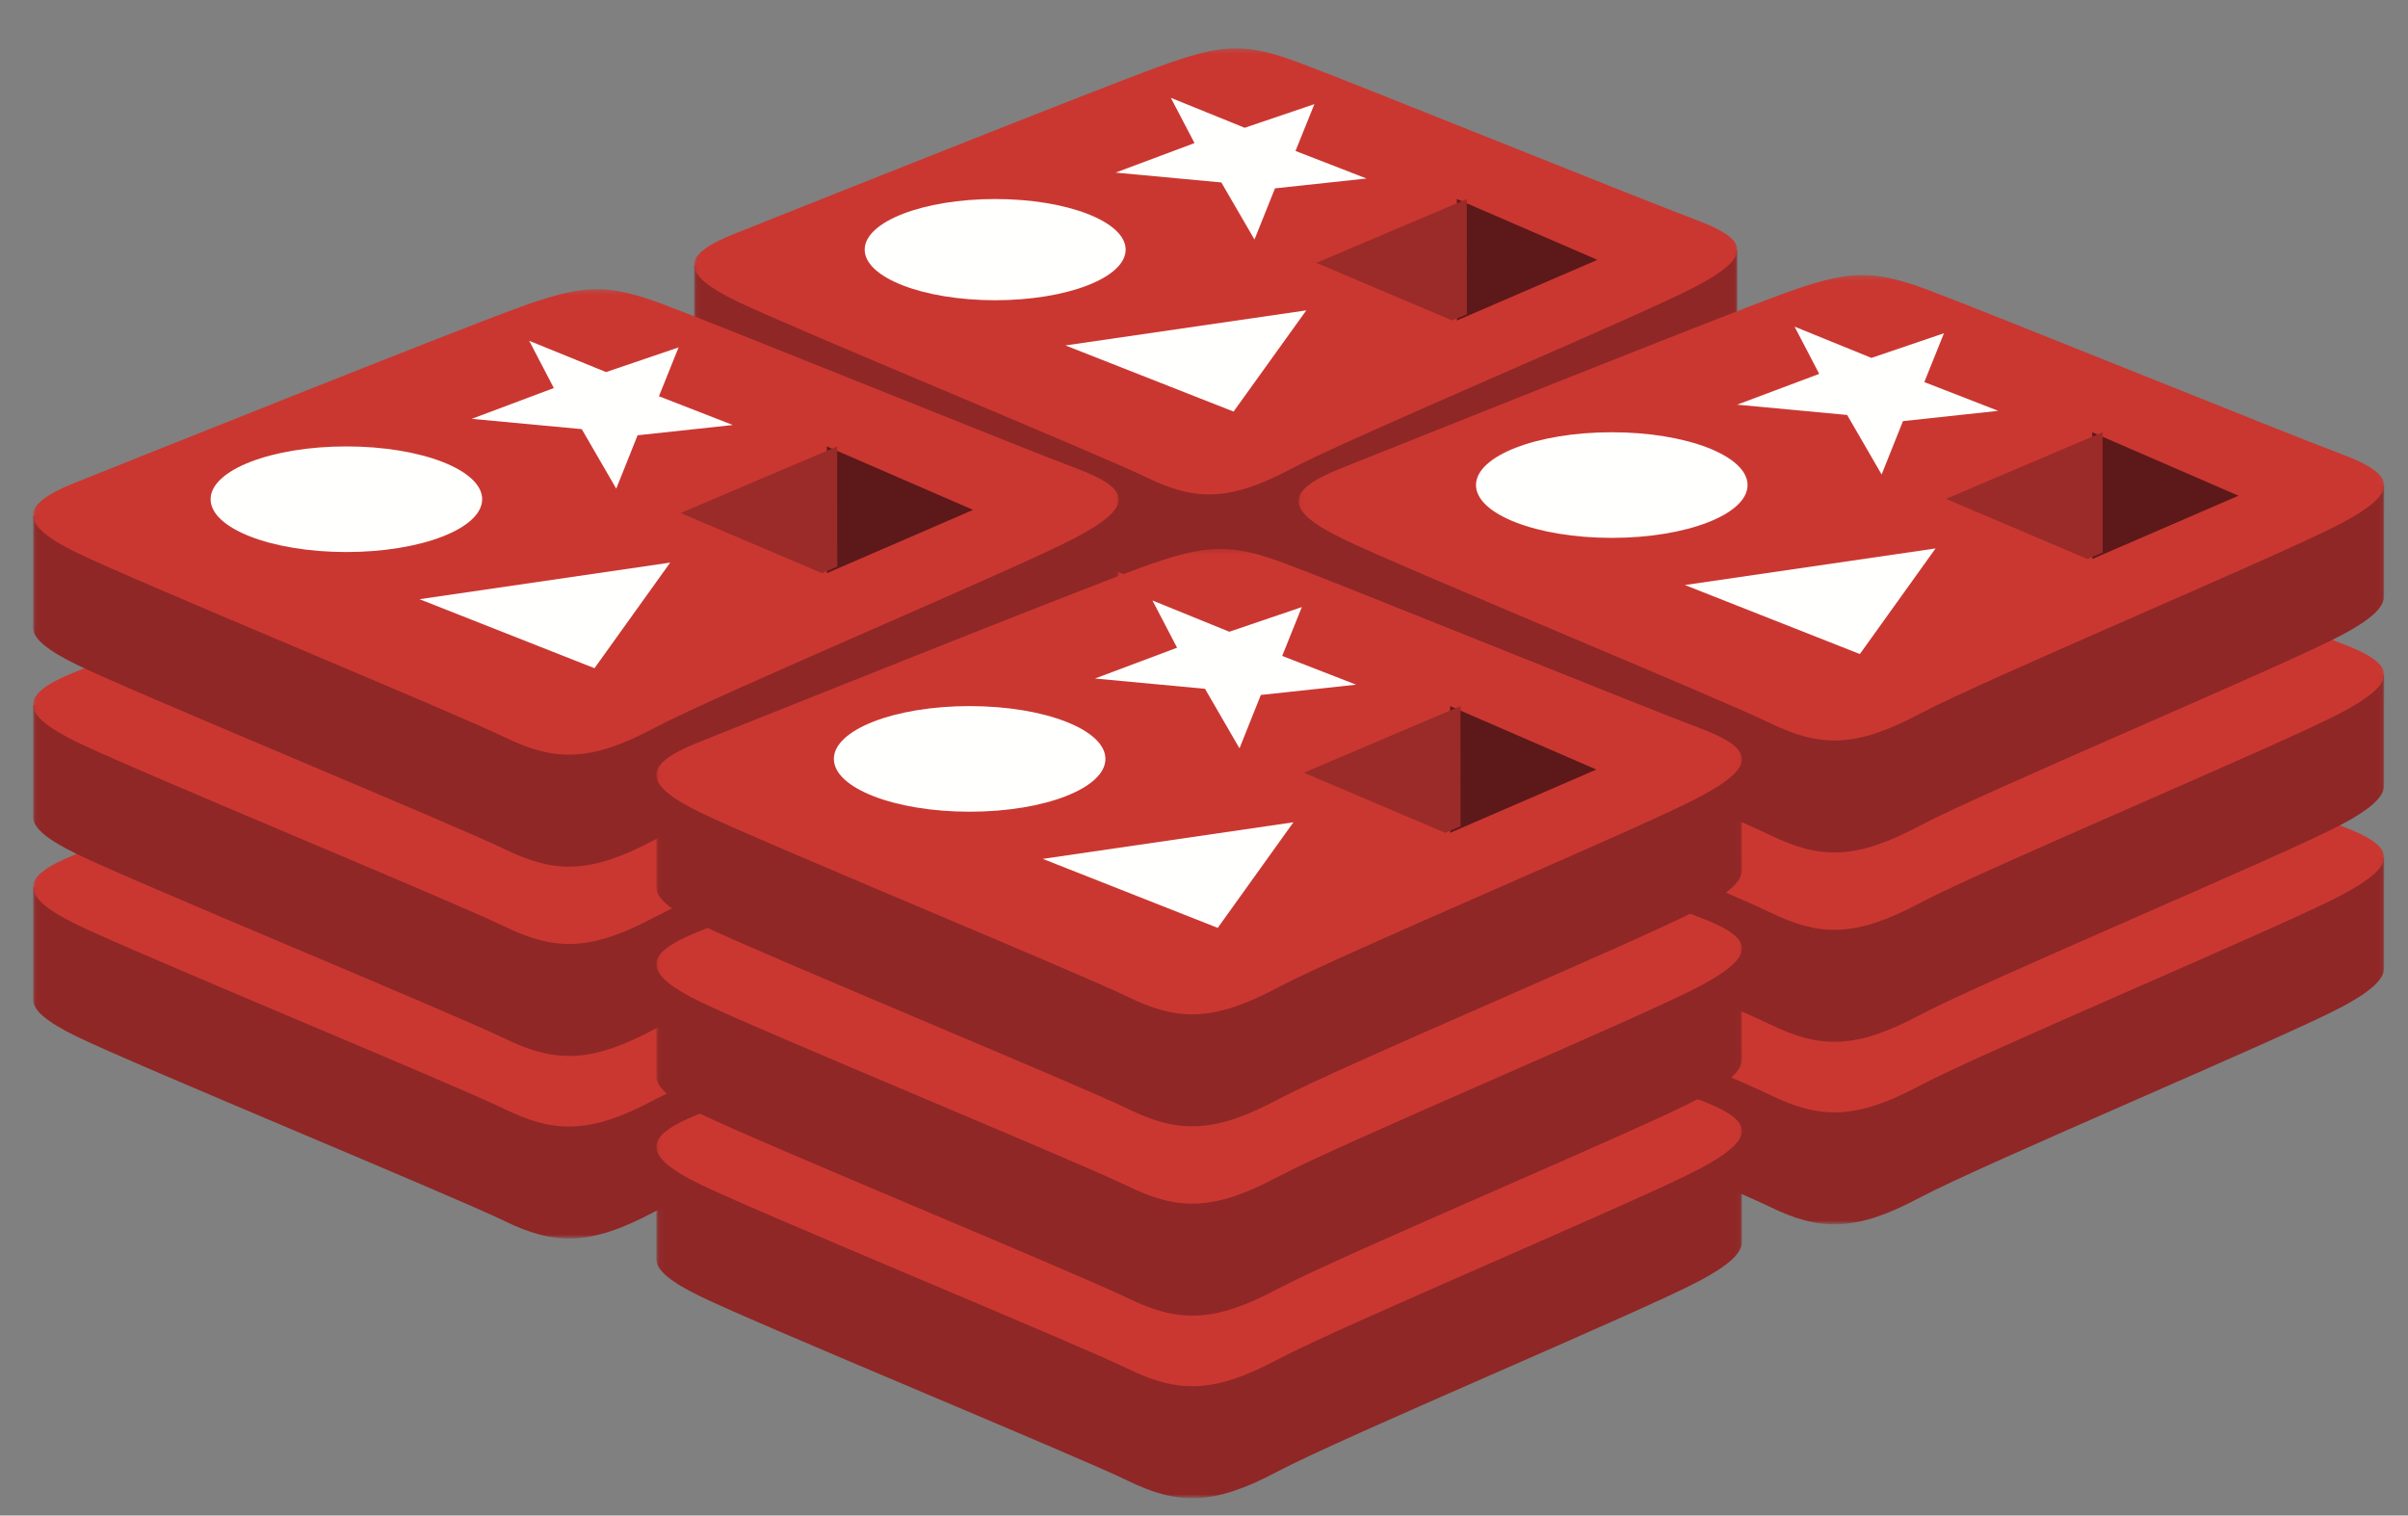
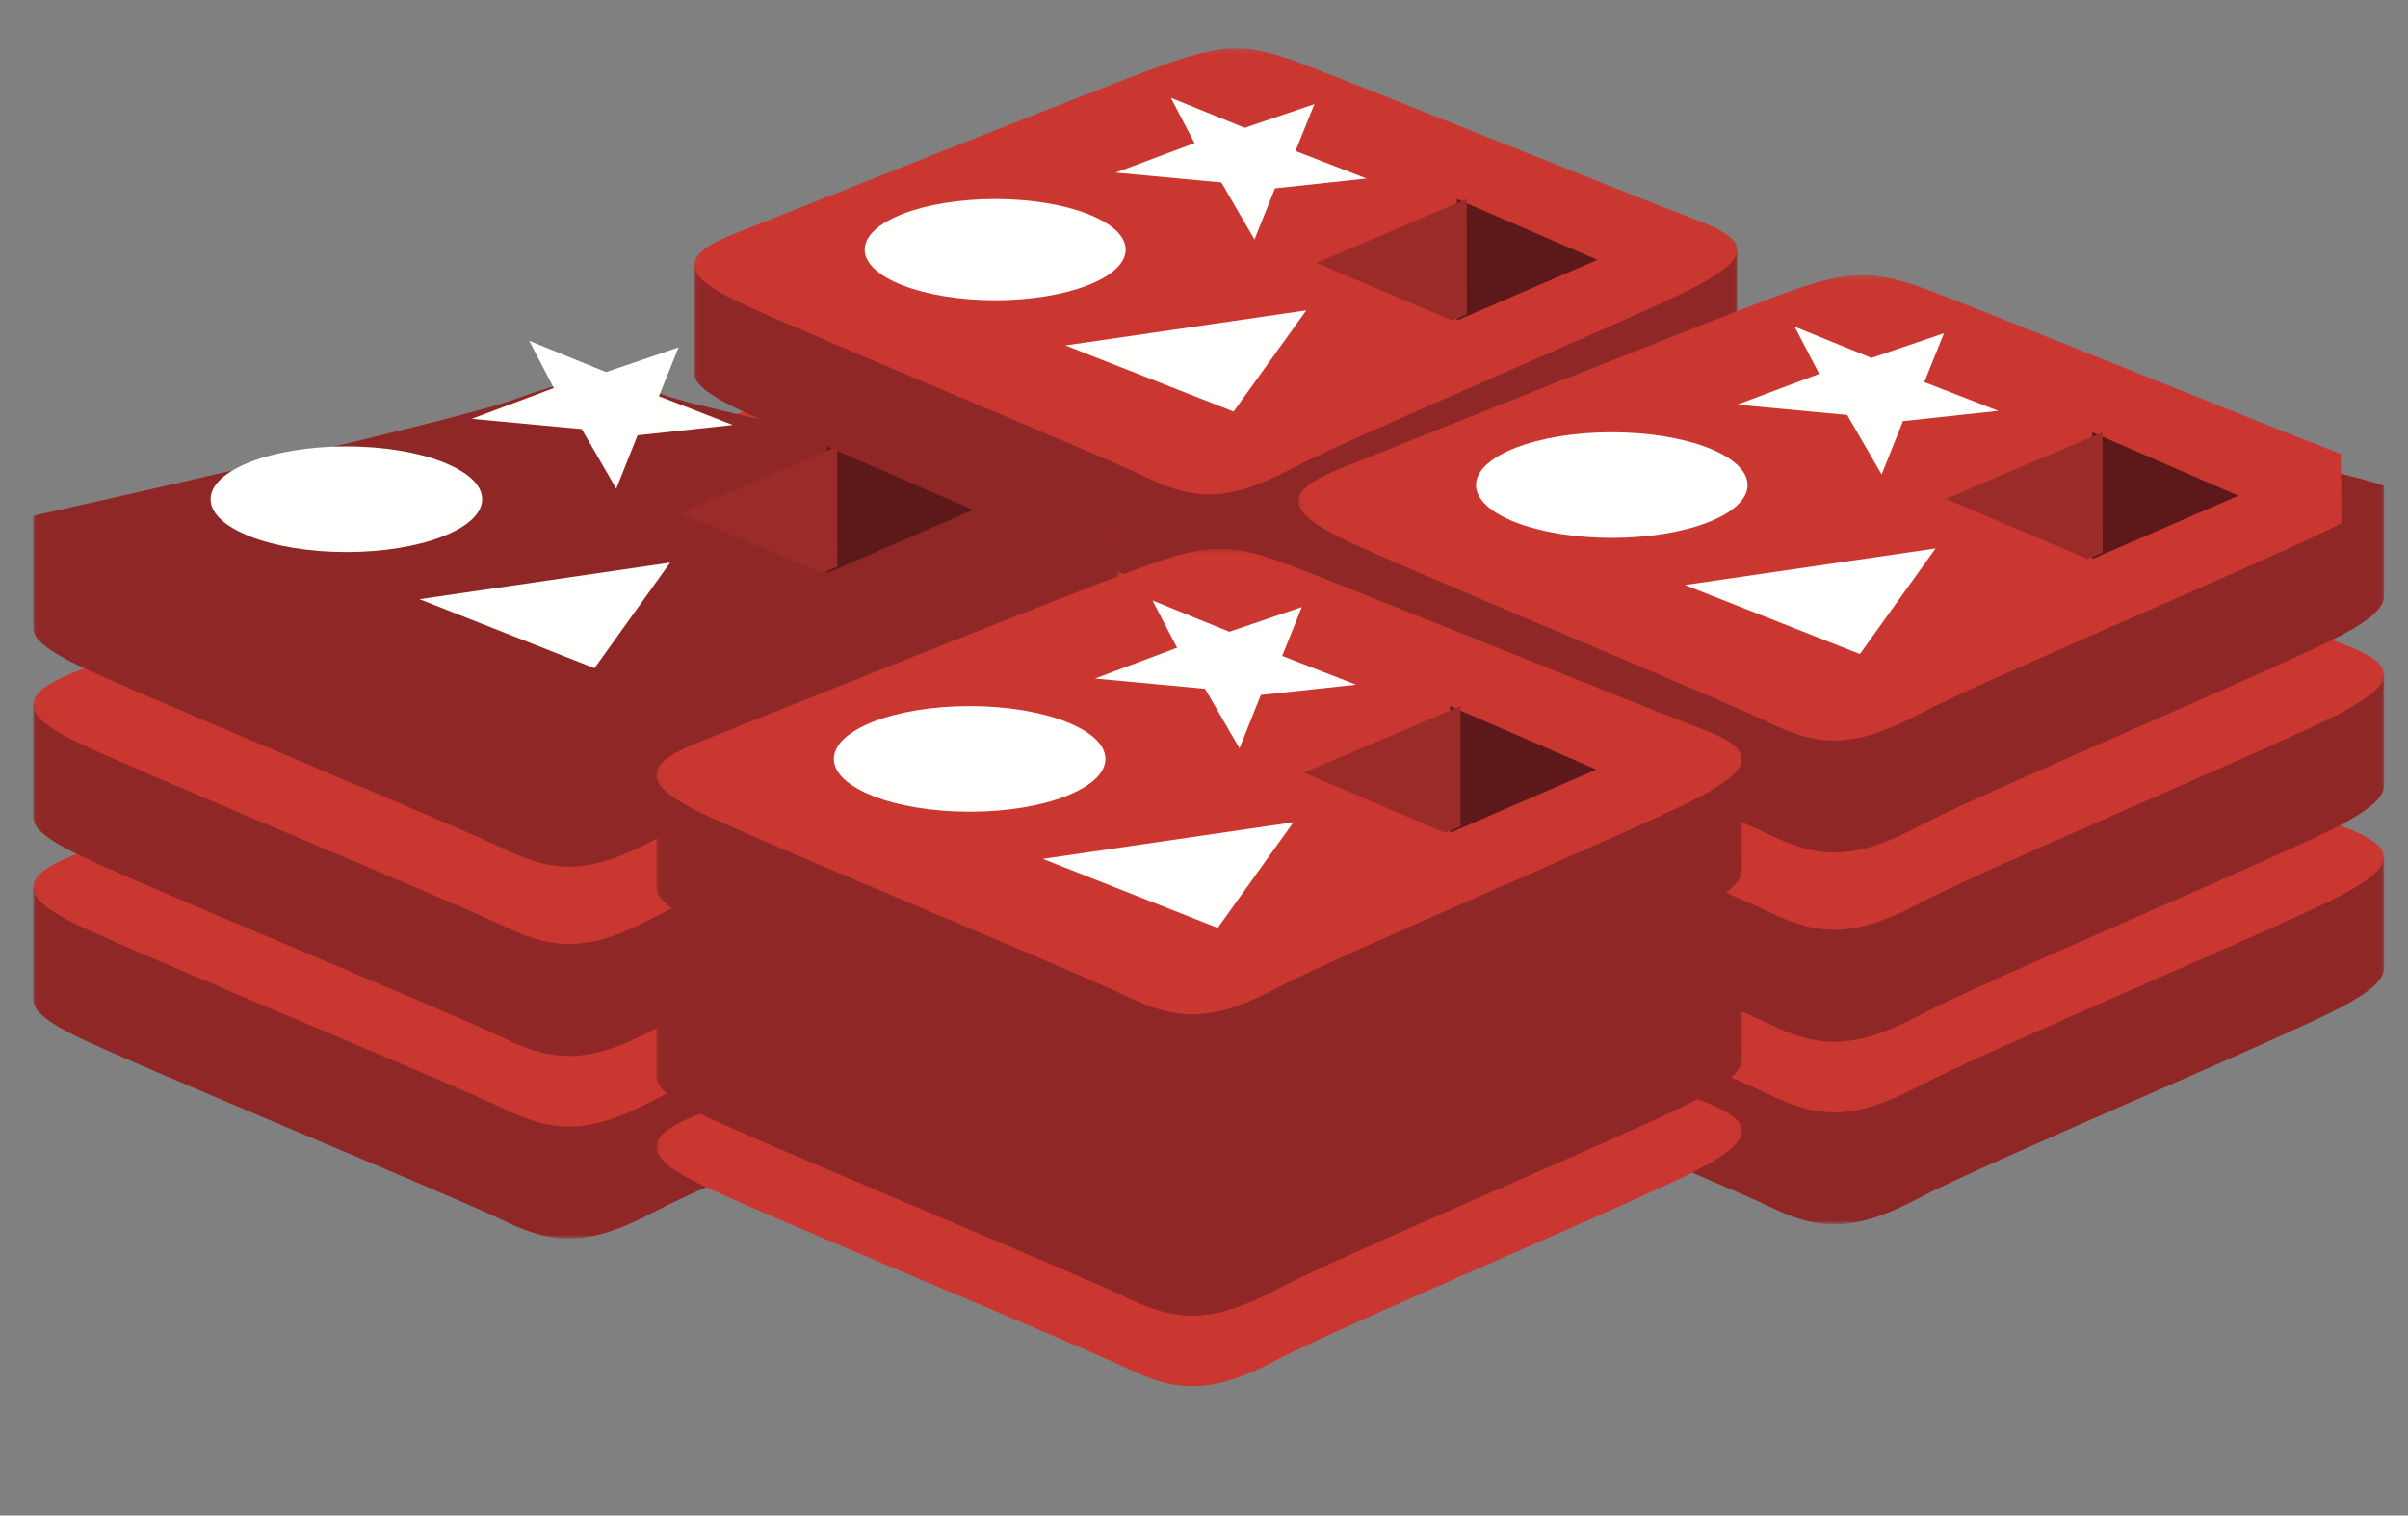
<svg xmlns="http://www.w3.org/2000/svg" xmlns:xlink="http://www.w3.org/1999/xlink" width="510px" height="321px" viewBox="0 0 510 321" version="1.1">
  <rect x="0" y="0" width="510" height="321" fill="#808080" stroke="none" />
  <title>redis-cluster</title>
  <desc>Created with Sketch.</desc>
  <defs>
    <polygon id="path-1" points="0.071 0.248 220.96 0.248 220.96 192.861 0.071 192.861" />
    <polygon id="path-3" points="0.073 0.258 229.944 0.258 229.944 201.25 0.073 201.25" />
    <polygon id="path-5" points="0.073 0.258 229.944 0.258 229.944 201.25 0.073 201.25" />
    <polygon id="path-7" points="0.073 0.258 229.944 0.258 229.944 201.25 0.073 201.25" />
  </defs>
  <g id="redis-cluster" stroke="none" stroke-width="1" fill="none" fill-rule="evenodd">
    <g id="redis-cube-copy-2" transform="translate(147, 10)">
      <g id="Group-8">
        <mask id="mask-2" fill="white">
          <use xlink:href="#path-1" />
        </mask>
        <g id="Clip-2" />
        <path d="M212.299,148.824 C200.507,155.077 139.424,180.631 126.419,187.529 C113.415,194.429 106.191,194.36 95.918,189.364 C85.645,184.368 20.642,157.652 8.933,151.957 C3.08,149.11 0.002,146.709 0.002,144.44 C0.002,142.176 0.002,121.715 0.002,121.715 C0.002,121.715 84.628,102.969 98.292,97.983 C111.953,92.996 116.692,92.816 128.318,97.15 C139.945,101.483 209.465,114.246 220.956,118.527 C220.956,118.527 220.95,138.823 220.95,140.93 C220.951,143.176 218.301,145.64 212.299,148.824" id="Fill-1" fill="#8F2726" mask="url(#mask-2)" />
        <path d="M212.299,126.093 C200.507,132.344 139.424,157.901 126.419,164.799 C113.415,171.699 106.191,171.632 95.918,166.634 C85.643,161.64 20.642,134.919 8.933,129.227 C-2.777,123.532 -3.022,119.612 8.48,115.03 C19.982,110.445 84.628,84.639 98.293,79.652 C111.954,74.666 116.693,74.485 128.319,78.819 C139.947,83.153 200.666,107.743 212.156,112.026 C223.648,116.312 224.089,119.839 212.299,126.093" id="Fill-3" fill="#CA3731" mask="url(#mask-2)" />
-         <path d="M212.299,111.767 C200.507,118.022 139.424,143.576 126.419,150.475 C113.415,157.373 106.191,157.305 95.918,152.31 C85.643,147.314 20.642,120.596 8.933,114.901 C3.08,112.054 0.002,109.655 0.002,107.386 C0.002,105.122 0.002,84.658 0.002,84.658 C0.002,84.658 84.628,65.914 98.292,60.928 C111.953,55.941 116.692,55.76 128.318,60.093 C139.945,64.427 209.465,77.187 220.956,81.469 C220.956,81.469 220.95,101.766 220.95,103.875 C220.951,106.121 218.301,108.585 212.299,111.767" id="Fill-4" fill="#8F2726" mask="url(#mask-2)" />
        <path d="M212.299,89.038 C200.507,95.292 139.424,120.846 126.419,127.746 C113.415,134.643 106.191,134.576 95.918,129.579 C85.643,124.584 20.642,97.864 8.933,92.17 C-2.777,86.477 -3.022,82.557 8.48,77.973 C19.982,73.392 84.628,47.583 98.293,42.596 C111.954,37.611 116.693,37.43 128.319,41.763 C139.947,46.096 200.666,70.686 212.156,74.969 C223.648,79.254 224.089,82.783 212.299,89.038" id="Fill-5" fill="#CA3731" mask="url(#mask-2)" />
        <path d="M212.299,73.339 C200.507,79.593 139.424,105.15 126.419,112.048 C113.415,118.946 106.191,118.879 95.918,113.881 C85.643,108.887 20.642,82.168 8.933,76.474 C3.08,73.627 0.002,71.228 0.002,68.96 C0.002,66.695 0.002,46.232 0.002,46.232 C0.002,46.232 84.628,27.489 98.292,22.502 C111.953,17.515 116.692,17.335 128.318,21.668 C139.945,26.001 209.465,38.762 220.956,43.045 C220.956,43.045 220.95,63.34 220.95,65.448 C220.951,67.692 218.301,70.158 212.299,73.339" id="Fill-6" fill="#8F2726" mask="url(#mask-2)" />
        <path d="M212.299,50.609 C200.507,56.862 139.424,82.419 126.419,89.317 C113.415,96.215 106.191,96.147 95.918,91.153 C85.645,86.156 20.642,59.438 8.933,53.744 C-2.777,48.051 -3.022,44.13 8.48,39.546 C19.982,34.964 84.628,9.159 98.293,4.171 C111.954,-0.818 116.693,-0.997 128.319,3.337 C139.947,7.671 200.666,32.26 212.156,36.544 C223.648,40.826 224.089,44.356 212.299,50.609" id="Fill-7" fill="#CA3731" mask="url(#mask-2)" />
      </g>
      <polyline id="Fill-9" fill="#FFFFFE" points="116.618 17.064 131.376 12.06 127.381 21.973 142.422 27.809 123.035 29.894 118.692 40.73 111.672 28.644 89.28 26.557 105.989 20.306 100.977 10.718 116.618 17.064" />
      <polyline id="Fill-10" fill="#FFFFFE" points="114.264 77.173 78.651 63.165 129.668 55.736 114.264 77.173" />
      <path d="M63.77,32.155 C79.034,32.155 91.405,36.955 91.405,42.875 C91.405,48.793 79.034,53.592 63.77,53.592 C48.508,53.592 36.137,48.793 36.137,42.875 C36.137,36.955 48.508,32.155 63.77,32.155" id="Fill-11" fill="#FFFFFE" />
      <polyline id="Fill-12" fill="#5D181A" points="161.553 32.155 191.313 45.035 161.57 57.88 161.553 32.155" />
      <polyline id="Fill-13" fill="#9A2B28" points="163.663 32.155 163.679 56.561 160.562 57.88 131.794 45.675 163.663 32.155" />
    </g>
    <g id="redis-cube-copy-3" transform="translate(275, 58)">
      <g id="Group-8">
        <mask id="mask-4" fill="white">
          <use xlink:href="#path-3" />
        </mask>
        <g id="Clip-2" />
        <path d="M220.931,155.298 C208.66,161.823 145.093,188.489 131.559,195.686 C118.026,202.886 110.508,202.815 99.818,197.601 C89.127,192.387 21.482,164.509 9.296,158.567 C3.205,155.596 0.002,153.091 0.002,150.723 C0.002,148.36 0.002,127.009 0.002,127.009 C0.002,127.009 88.069,107.448 102.288,102.245 C116.505,97.042 121.437,96.853 133.536,101.376 C145.636,105.897 217.981,119.216 229.94,123.683 C229.94,123.683 229.933,144.862 229.933,147.06 C229.935,149.404 227.177,151.976 220.931,155.298" id="Fill-1" fill="#8F2726" mask="url(#mask-4)" />
        <path d="M220.931,131.578 C208.66,138.101 145.093,164.77 131.559,171.968 C118.026,179.168 110.508,179.098 99.818,173.883 C89.126,168.671 21.482,140.788 9.296,134.848 C-2.89,128.906 -3.145,124.815 8.825,120.034 C20.794,115.249 88.069,88.321 102.29,83.117 C116.506,77.914 121.438,77.725 133.537,82.247 C145.637,86.77 208.825,112.43 220.782,116.899 C232.741,121.371 233.201,125.052 220.931,131.578" id="Fill-3" fill="#CA3731" mask="url(#mask-4)" />
        <path d="M220.931,116.629 C208.66,123.156 145.093,149.821 131.559,157.021 C118.026,164.219 110.508,164.147 99.818,158.935 C89.126,153.722 21.482,125.842 9.296,119.899 C3.205,116.929 0.002,114.425 0.002,112.057 C0.002,109.695 0.002,88.341 0.002,88.341 C0.002,88.341 88.069,68.782 102.288,63.578 C116.505,58.374 121.437,58.186 133.536,62.707 C145.636,67.23 217.981,80.544 229.94,85.013 C229.94,85.013 229.933,106.193 229.933,108.394 C229.935,110.737 227.177,113.308 220.931,116.629" id="Fill-4" fill="#8F2726" mask="url(#mask-4)" />
        <path d="M220.931,92.911 C208.66,99.437 145.093,126.102 131.559,133.302 C118.026,140.5 110.508,140.43 99.818,135.215 C89.126,130.004 21.482,102.121 9.296,96.179 C-2.89,90.238 -3.145,86.149 8.825,81.365 C20.794,76.584 88.069,49.653 102.29,44.449 C116.506,39.247 121.438,39.058 133.537,43.58 C145.637,48.101 208.825,73.761 220.782,78.23 C232.741,82.701 233.201,86.384 220.931,92.911" id="Fill-5" fill="#CA3731" mask="url(#mask-4)" />
        <path d="M220.931,76.529 C208.66,83.056 145.093,109.724 131.559,116.922 C118.026,124.12 110.508,124.05 99.818,118.835 C89.126,113.624 21.482,85.742 9.296,79.801 C3.205,76.83 0.002,74.326 0.002,71.959 C0.002,69.596 0.002,48.243 0.002,48.243 C0.002,48.243 88.069,28.684 102.288,23.48 C116.505,18.277 121.437,18.09 133.536,22.611 C145.636,27.132 217.981,40.448 229.94,44.917 C229.94,44.917 229.933,66.096 229.933,68.295 C229.935,70.637 227.177,73.209 220.931,76.529" id="Fill-6" fill="#8F2726" mask="url(#mask-4)" />
-         <path d="M220.931,52.811 C208.66,59.336 145.093,86.004 131.559,93.203 C118.026,100.4 110.508,100.329 99.818,95.118 C89.127,89.904 21.482,62.023 9.296,56.082 C-2.89,50.141 -3.145,46.05 8.825,41.267 C20.794,36.484 88.069,9.557 102.29,4.352 C116.506,-0.853 121.438,-1.04 133.537,3.482 C145.637,8.005 208.825,33.664 220.782,38.134 C232.741,42.602 233.201,46.286 220.931,52.811" id="Fill-7" fill="#CA3731" mask="url(#mask-4)" />
+         <path d="M220.931,52.811 C208.66,59.336 145.093,86.004 131.559,93.203 C118.026,100.4 110.508,100.329 99.818,95.118 C89.127,89.904 21.482,62.023 9.296,56.082 C-2.89,50.141 -3.145,46.05 8.825,41.267 C20.794,36.484 88.069,9.557 102.29,4.352 C116.506,-0.853 121.438,-1.04 133.537,3.482 C145.637,8.005 208.825,33.664 220.782,38.134 " id="Fill-7" fill="#CA3731" mask="url(#mask-4)" />
      </g>
      <polyline id="Fill-9" fill="#FFFFFE" points="121.36 17.806 136.717 12.584 132.56 22.929 148.213 29.018 128.038 31.195 123.517 42.502 116.213 29.89 92.91 27.713 110.299 21.189 105.083 11.185 121.36 17.806" />
      <polyline id="Fill-10" fill="#FFFFFE" points="118.909 80.53 81.849 65.913 134.94 58.161 118.909 80.53" />
      <path d="M66.363,33.554 C82.247,33.554 95.122,38.562 95.122,44.74 C95.122,50.916 82.247,55.924 66.363,55.924 C50.481,55.924 37.606,50.916 37.606,44.74 C37.606,38.562 50.481,33.554 66.363,33.554" id="Fill-11" fill="#FFFFFE" />
      <polyline id="Fill-12" fill="#5D181A" points="168.122 33.554 199.092 46.994 168.139 60.398 168.122 33.554" />
      <polyline id="Fill-13" fill="#9A2B28" points="170.318 33.554 170.334 59.021 167.09 60.398 137.152 47.662 170.318 33.554" />
    </g>
    <g id="redis-cube" transform="translate(7, 61)">
      <g id="Group-8">
        <mask id="mask-6" fill="white">
          <use xlink:href="#path-5" />
        </mask>
        <g id="Clip-2" />
        <path d="M220.931,155.298 C208.66,161.823 145.093,188.489 131.559,195.686 C118.026,202.886 110.508,202.815 99.818,197.601 C89.127,192.387 21.482,164.509 9.296,158.567 C3.205,155.596 0.002,153.091 0.002,150.723 C0.002,148.36 0.002,127.009 0.002,127.009 C0.002,127.009 88.069,107.448 102.288,102.245 C116.505,97.042 121.437,96.853 133.536,101.376 C145.636,105.897 217.981,119.216 229.94,123.683 C229.94,123.683 229.933,144.862 229.933,147.06 C229.935,149.404 227.177,151.976 220.931,155.298" id="Fill-1" fill="#8F2726" mask="url(#mask-6)" />
        <path d="M220.931,131.578 C208.66,138.101 145.093,164.77 131.559,171.968 C118.026,179.168 110.508,179.098 99.818,173.883 C89.126,168.671 21.482,140.788 9.296,134.848 C-2.89,128.906 -3.145,124.815 8.825,120.034 C20.794,115.249 88.069,88.321 102.29,83.117 C116.506,77.914 121.438,77.725 133.537,82.247 C145.637,86.77 208.825,112.43 220.782,116.899 C232.741,121.371 233.201,125.052 220.931,131.578" id="Fill-3" fill="#CA3731" mask="url(#mask-6)" />
        <path d="M220.931,116.629 C208.66,123.156 145.093,149.821 131.559,157.021 C118.026,164.219 110.508,164.147 99.818,158.935 C89.126,153.722 21.482,125.842 9.296,119.899 C3.205,116.929 0.002,114.425 0.002,112.057 C0.002,109.695 0.002,88.341 0.002,88.341 C0.002,88.341 88.069,68.782 102.288,63.578 C116.505,58.374 121.437,58.186 133.536,62.707 C145.636,67.23 217.981,80.544 229.94,85.013 C229.94,85.013 229.933,106.193 229.933,108.394 C229.935,110.737 227.177,113.308 220.931,116.629" id="Fill-4" fill="#8F2726" mask="url(#mask-6)" />
        <path d="M220.931,92.911 C208.66,99.437 145.093,126.102 131.559,133.302 C118.026,140.5 110.508,140.43 99.818,135.215 C89.126,130.004 21.482,102.121 9.296,96.179 C-2.89,90.238 -3.145,86.149 8.825,81.365 C20.794,76.584 88.069,49.653 102.29,44.449 C116.506,39.247 121.438,39.058 133.537,43.58 C145.637,48.101 208.825,73.761 220.782,78.23 C232.741,82.701 233.201,86.384 220.931,92.911" id="Fill-5" fill="#CA3731" mask="url(#mask-6)" />
        <path d="M220.931,76.529 C208.66,83.056 145.093,109.724 131.559,116.922 C118.026,124.12 110.508,124.05 99.818,118.835 C89.126,113.624 21.482,85.742 9.296,79.801 C3.205,76.83 0.002,74.326 0.002,71.959 C0.002,69.596 0.002,48.243 0.002,48.243 C0.002,48.243 88.069,28.684 102.288,23.48 C116.505,18.277 121.437,18.09 133.536,22.611 C145.636,27.132 217.981,40.448 229.94,44.917 C229.94,44.917 229.933,66.096 229.933,68.295 C229.935,70.637 227.177,73.209 220.931,76.529" id="Fill-6" fill="#8F2726" mask="url(#mask-6)" />
-         <path d="M220.931,52.811 C208.66,59.336 145.093,86.004 131.559,93.203 C118.026,100.4 110.508,100.329 99.818,95.118 C89.127,89.904 21.482,62.023 9.296,56.082 C-2.89,50.141 -3.145,46.05 8.825,41.267 C20.794,36.484 88.069,9.557 102.29,4.352 C116.506,-0.853 121.438,-1.04 133.537,3.482 C145.637,8.005 208.825,33.664 220.782,38.134 C232.741,42.602 233.201,46.286 220.931,52.811" id="Fill-7" fill="#CA3731" mask="url(#mask-6)" />
      </g>
      <polyline id="Fill-9" fill="#FFFFFE" points="121.36 17.806 136.717 12.584 132.56 22.929 148.213 29.018 128.038 31.195 123.517 42.502 116.213 29.89 92.91 27.713 110.299 21.189 105.083 11.185 121.36 17.806" />
      <polyline id="Fill-10" fill="#FFFFFE" points="118.909 80.53 81.849 65.913 134.94 58.161 118.909 80.53" />
      <path d="M66.363,33.554 C82.247,33.554 95.122,38.562 95.122,44.74 C95.122,50.916 82.247,55.924 66.363,55.924 C50.481,55.924 37.606,50.916 37.606,44.74 C37.606,38.562 50.481,33.554 66.363,33.554" id="Fill-11" fill="#FFFFFE" />
      <polyline id="Fill-12" fill="#5D181A" points="168.122 33.554 199.092 46.994 168.139 60.398 168.122 33.554" />
      <polyline id="Fill-13" fill="#9A2B28" points="170.318 33.554 170.334 59.021 167.09 60.398 137.152 47.662 170.318 33.554" />
    </g>
    <g id="redis-cube-copy" transform="translate(139, 116)">
      <g id="Group-8">
        <mask id="mask-8" fill="white">
          <use xlink:href="#path-7" />
        </mask>
        <g id="Clip-2" />
-         <path d="M220.931,155.298 C208.66,161.823 145.093,188.489 131.559,195.686 C118.026,202.886 110.508,202.815 99.818,197.601 C89.127,192.387 21.482,164.509 9.296,158.567 C3.205,155.596 0.002,153.091 0.002,150.723 C0.002,148.36 0.002,127.009 0.002,127.009 C0.002,127.009 88.069,107.448 102.288,102.245 C116.505,97.042 121.437,96.853 133.536,101.376 C145.636,105.897 217.981,119.216 229.94,123.683 C229.94,123.683 229.933,144.862 229.933,147.06 C229.935,149.404 227.177,151.976 220.931,155.298" id="Fill-1" fill="#8F2726" mask="url(#mask-8)" />
        <path d="M220.931,131.578 C208.66,138.101 145.093,164.77 131.559,171.968 C118.026,179.168 110.508,179.098 99.818,173.883 C89.126,168.671 21.482,140.788 9.296,134.848 C-2.89,128.906 -3.145,124.815 8.825,120.034 C20.794,115.249 88.069,88.321 102.29,83.117 C116.506,77.914 121.438,77.725 133.537,82.247 C145.637,86.77 208.825,112.43 220.782,116.899 C232.741,121.371 233.201,125.052 220.931,131.578" id="Fill-3" fill="#CA3731" mask="url(#mask-8)" />
        <path d="M220.931,116.629 C208.66,123.156 145.093,149.821 131.559,157.021 C118.026,164.219 110.508,164.147 99.818,158.935 C89.126,153.722 21.482,125.842 9.296,119.899 C3.205,116.929 0.002,114.425 0.002,112.057 C0.002,109.695 0.002,88.341 0.002,88.341 C0.002,88.341 88.069,68.782 102.288,63.578 C116.505,58.374 121.437,58.186 133.536,62.707 C145.636,67.23 217.981,80.544 229.94,85.013 C229.94,85.013 229.933,106.193 229.933,108.394 C229.935,110.737 227.177,113.308 220.931,116.629" id="Fill-4" fill="#8F2726" mask="url(#mask-8)" />
-         <path d="M220.931,92.911 C208.66,99.437 145.093,126.102 131.559,133.302 C118.026,140.5 110.508,140.43 99.818,135.215 C89.126,130.004 21.482,102.121 9.296,96.179 C-2.89,90.238 -3.145,86.149 8.825,81.365 C20.794,76.584 88.069,49.653 102.29,44.449 C116.506,39.247 121.438,39.058 133.537,43.58 C145.637,48.101 208.825,73.761 220.782,78.23 C232.741,82.701 233.201,86.384 220.931,92.911" id="Fill-5" fill="#CA3731" mask="url(#mask-8)" />
        <path d="M220.931,76.529 C208.66,83.056 145.093,109.724 131.559,116.922 C118.026,124.12 110.508,124.05 99.818,118.835 C89.126,113.624 21.482,85.742 9.296,79.801 C3.205,76.83 0.002,74.326 0.002,71.959 C0.002,69.596 0.002,48.243 0.002,48.243 C0.002,48.243 88.069,28.684 102.288,23.48 C116.505,18.277 121.437,18.09 133.536,22.611 C145.636,27.132 217.981,40.448 229.94,44.917 C229.94,44.917 229.933,66.096 229.933,68.295 C229.935,70.637 227.177,73.209 220.931,76.529" id="Fill-6" fill="#8F2726" mask="url(#mask-8)" />
        <path d="M220.931,52.811 C208.66,59.336 145.093,86.004 131.559,93.203 C118.026,100.4 110.508,100.329 99.818,95.118 C89.127,89.904 21.482,62.023 9.296,56.082 C-2.89,50.141 -3.145,46.05 8.825,41.267 C20.794,36.484 88.069,9.557 102.29,4.352 C116.506,-0.853 121.438,-1.04 133.537,3.482 C145.637,8.005 208.825,33.664 220.782,38.134 C232.741,42.602 233.201,46.286 220.931,52.811" id="Fill-7" fill="#CA3731" mask="url(#mask-8)" />
      </g>
      <polyline id="Fill-9" fill="#FFFFFE" points="121.36 17.806 136.717 12.584 132.56 22.929 148.213 29.018 128.038 31.195 123.517 42.502 116.213 29.89 92.91 27.713 110.299 21.189 105.083 11.185 121.36 17.806" />
      <polyline id="Fill-10" fill="#FFFFFE" points="118.909 80.53 81.849 65.913 134.94 58.161 118.909 80.53" />
      <path d="M66.363,33.554 C82.247,33.554 95.122,38.562 95.122,44.74 C95.122,50.916 82.247,55.924 66.363,55.924 C50.481,55.924 37.606,50.916 37.606,44.74 C37.606,38.562 50.481,33.554 66.363,33.554" id="Fill-11" fill="#FFFFFE" />
      <polyline id="Fill-12" fill="#5D181A" points="168.122 33.554 199.092 46.994 168.139 60.398 168.122 33.554" />
      <polyline id="Fill-13" fill="#9A2B28" points="170.318 33.554 170.334 59.021 167.09 60.398 137.152 47.662 170.318 33.554" />
    </g>
  </g>
</svg>